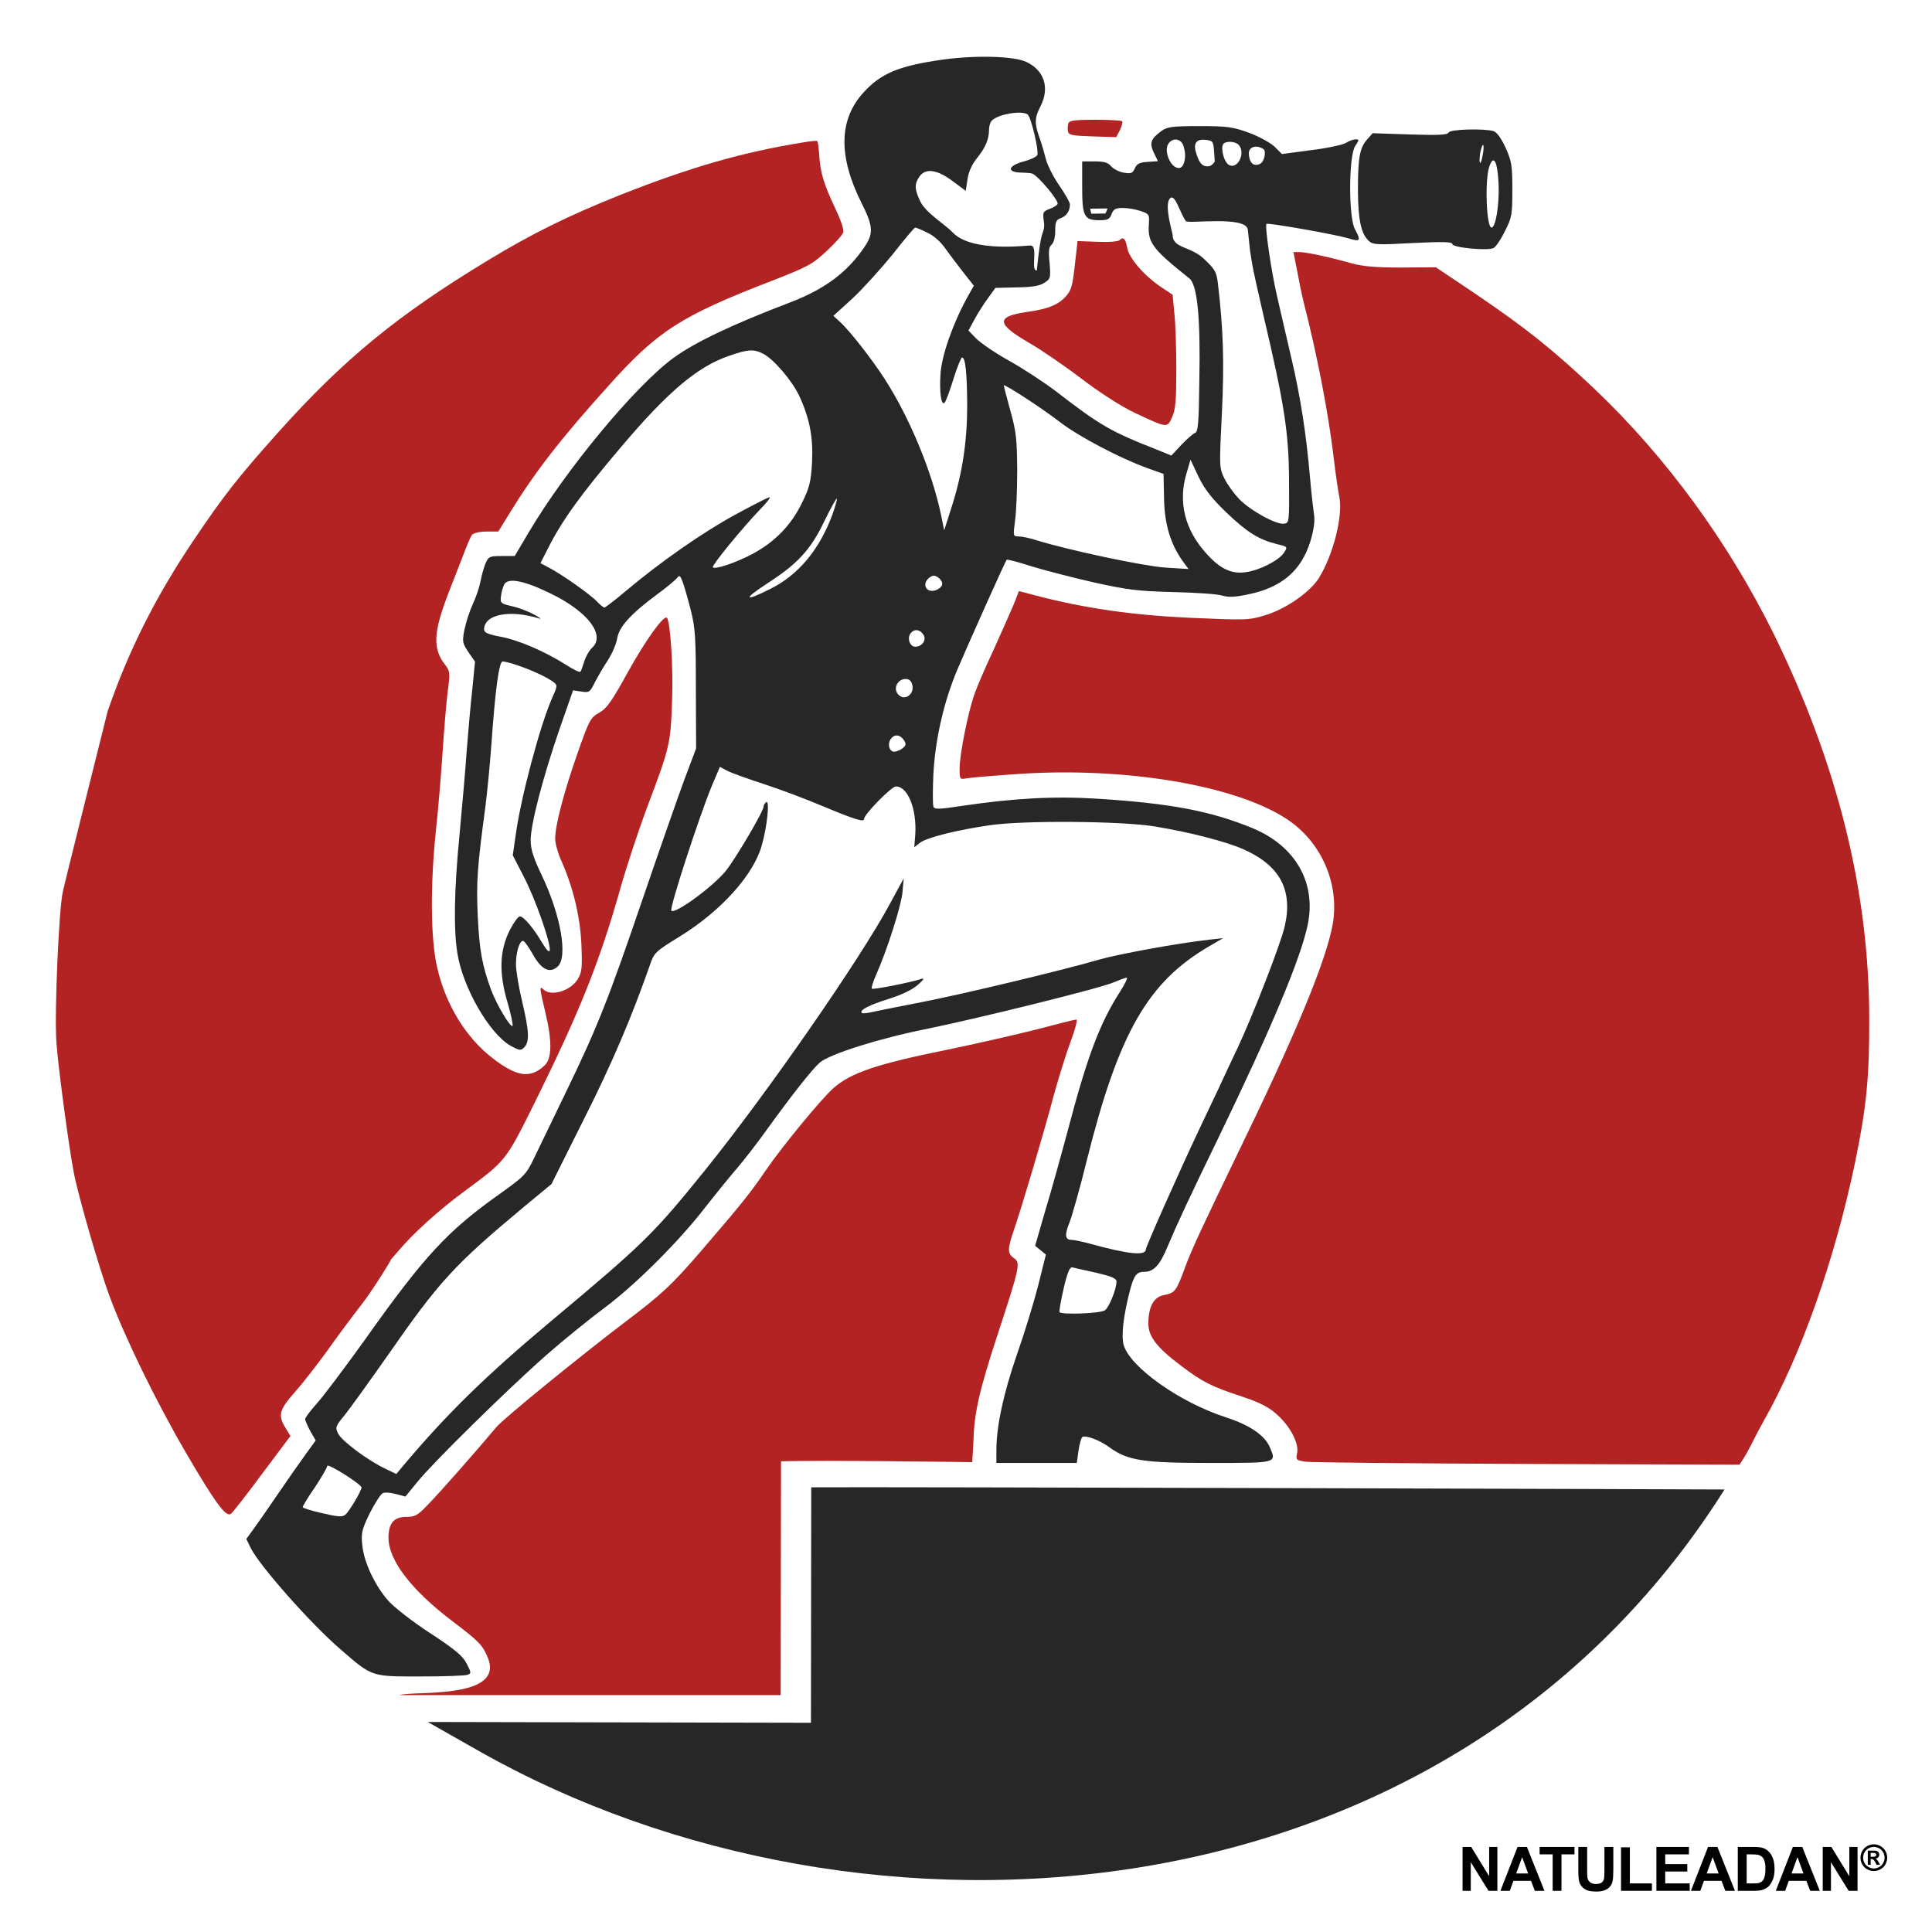
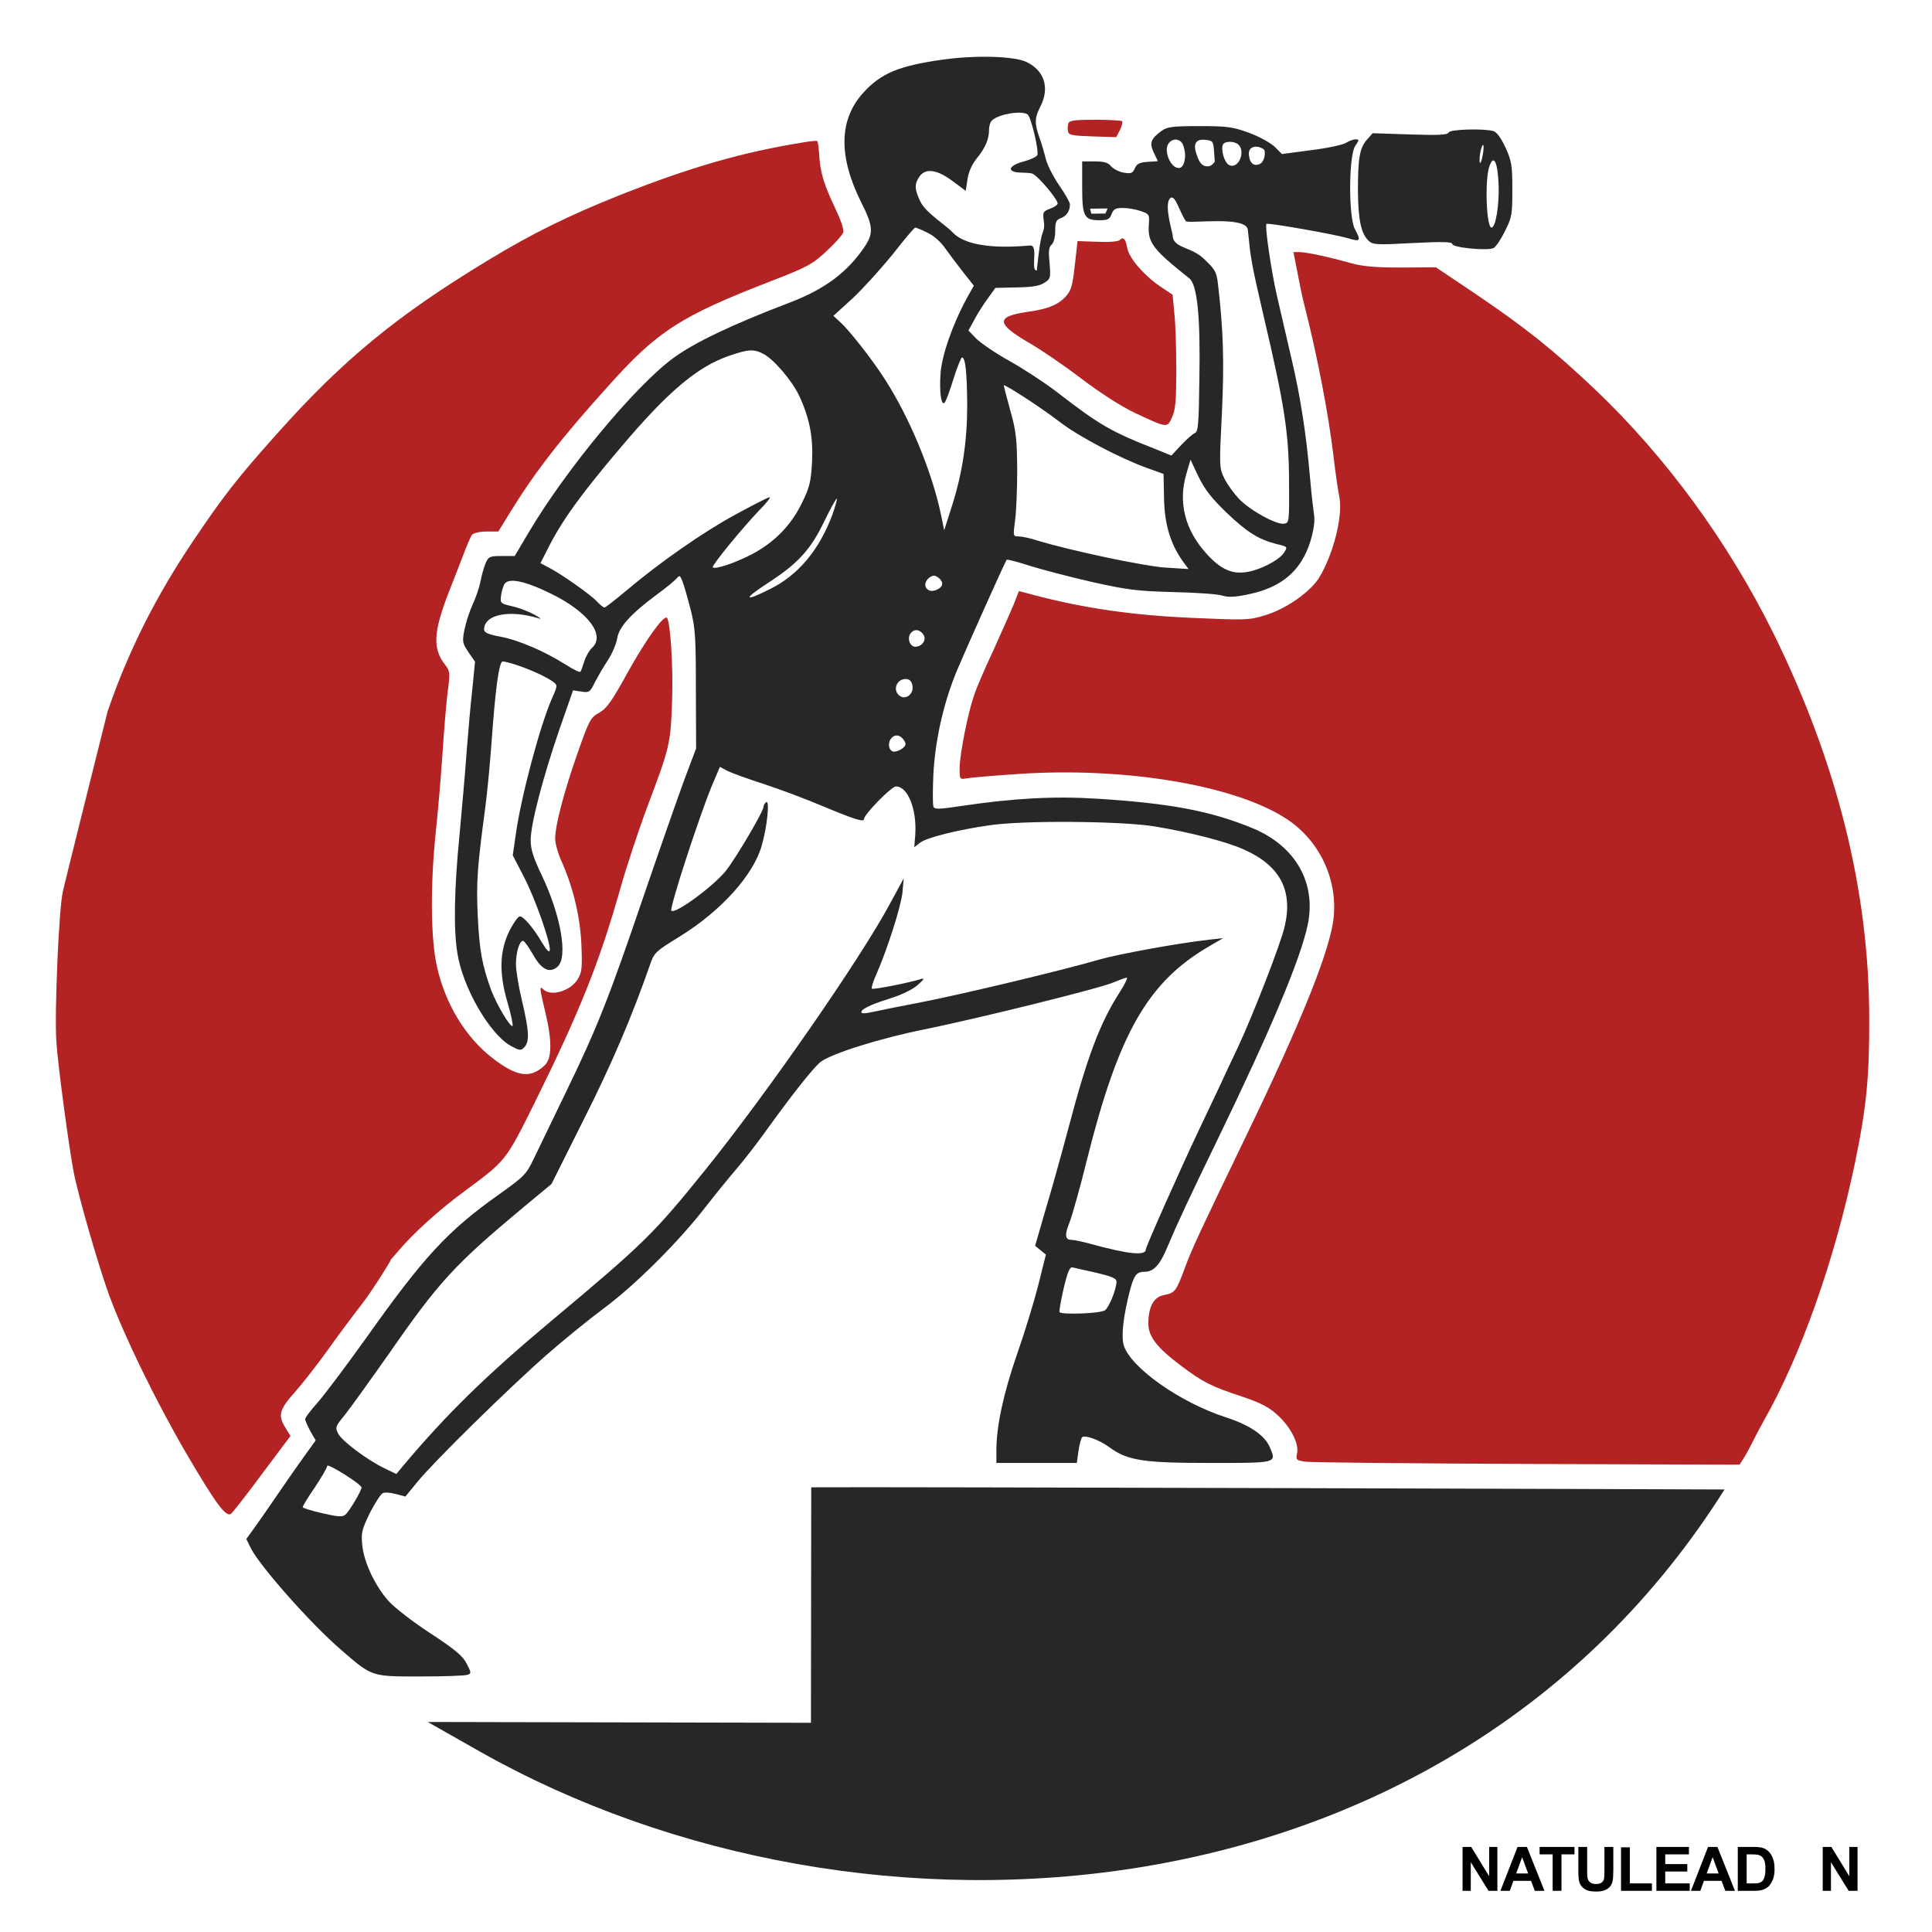
<svg xmlns="http://www.w3.org/2000/svg" width="100%" height="100%" viewBox="0 0 1576 1576" version="1.1" xml:space="preserve" style="fill-rule:evenodd;clip-rule:evenodd;stroke-linejoin:round;stroke-miterlimit:2;">
  <g transform="matrix(1.333,0,0,1.333,0,0)">
    <g id="LOGO-C-2025" transform="matrix(1,0,0,1,-2579.61,-140.409)">
      <g>
        <rect x="2579.61" y="140.409" width="1181.65" height="1181.65" style="fill:none;" />
        <g transform="matrix(0.15,4.33695e-34,7.94526e-33,-0.15,2395.85,1512.68)">
          <path d="M5070,8905c133,19 294,15 344,-10c72,-35 94,-105 56,-180c-24,-47 -25,-69 -5,-126c9,-24 20,-63 26,-86c5,-24 29,-72 54,-109c25,-36 45,-71 45,-79c0,-27 -13,-47 -36,-56c-20,-7 -24,-15 -24,-53c0,-26 -6,-48 -15,-56c-11,-9 -13,-26 -8,-75c5,-60 4,-64 -21,-80c-19,-13 -50,-18 -113,-19l-87,-2l-31,-43c-17,-23 -42,-62 -55,-87l-24,-44l32,-33c18,-18 79,-60 137,-92c57,-32 144,-89 192,-126c175,-135 219,-161 408,-235l59,-24l41,44c22,23 47,45 55,48c13,4 16,39 18,213c5,258 -8,392 -41,418c-151,120 -170,146 -165,220c3,40 1,43 -32,54c-19,7 -52,13 -73,13c-31,0 -39,-4 -47,-25c-8,-21 -16,-25 -49,-25c-63,0 -71,15 -71,136l0,104l51,0c39,0 55,-5 67,-20c10,-11 33,-23 52,-26c30,-5 36,-2 45,18c8,18 19,24 52,26l42,3l-17,35c-18,39 -13,55 31,88c24,17 43,20 155,20c114,0 135,-3 202,-27c41,-15 88,-41 105,-57l30,-30l120,16c66,8 130,22 142,30c12,8 30,14 39,14c15,0 14,-3 -2,-27c-27,-40 -28,-292 -1,-340c26,-48 22,-52 -30,-36c-51,15 -326,64 -331,58c-8,-7 20,-196 43,-295c13,-58 40,-172 59,-255c37,-158 60,-306 76,-490c5,-60 13,-127 16,-147c4,-25 -1,-61 -15,-108c-37,-119 -116,-188 -252,-216c-56,-12 -83,-13 -109,-5c-19,6 -109,12 -200,14c-145,4 -185,9 -325,40c-88,20 -203,50 -255,66c-52,17 -96,28 -98,26c-5,-5 -153,-335 -202,-450c-54,-129 -89,-280 -97,-423c-3,-66 -3,-126 0,-134c4,-12 21,-12 119,3c210,31 373,40 549,29c300,-19 464,-50 636,-121c174,-73 259,-223 223,-394c-29,-138 -149,-424 -365,-870c-119,-245 -167,-348 -207,-443c-30,-73 -56,-102 -93,-102c-33,0 -43,-13 -60,-75c-27,-106 -36,-183 -26,-223c25,-90 228,-235 418,-296c98,-32 159,-74 179,-123c27,-64 31,-63 -245,-63c-273,0 -336,10 -410,64c-39,29 -96,50 -110,42c-5,-3 -12,-29 -16,-56l-7,-50l-328,0l0,53c0,96 29,231 83,387c30,85 69,212 87,282l32,128l-44,36l42,145c24,79 65,227 92,328c79,300 130,436 214,566c19,30 31,55 26,55c-5,0 -29,-9 -53,-19c-53,-24 -556,-148 -767,-191c-186,-37 -390,-101 -432,-136c-32,-28 -117,-136 -220,-279c-35,-49 -89,-119 -120,-155c-31,-36 -87,-105 -126,-155c-107,-139 -286,-318 -414,-413c-63,-47 -169,-133 -235,-191c-156,-137 -463,-439 -526,-517l-50,-61l-38,10c-21,6 -45,8 -54,4c-8,-3 -32,-40 -53,-81c-33,-68 -36,-81 -31,-131c7,-71 52,-166 107,-228c23,-26 100,-86 171,-132c102,-67 133,-93 148,-124c19,-36 19,-40 4,-45c-9,-4 -95,-7 -190,-7c-204,0 -198,-3 -328,110c-121,104 -327,337 -366,412l-19,39l32,44c18,25 62,88 98,141c36,53 85,123 109,156l44,61l-22,38c-11,21 -21,43 -21,49c0,6 22,35 48,64c27,30 115,147 196,260c241,340 337,444 549,594c102,73 109,80 141,147c19,39 78,161 131,271c127,262 174,381 315,795c65,190 140,404 166,475l49,130l-1,240c0,211 -2,250 -21,325c-12,47 -27,99 -33,115c-10,26 -13,28 -23,15c-7,-8 -43,-39 -82,-67c-105,-78 -155,-132 -162,-179c-3,-21 -20,-61 -38,-89c-18,-27 -42,-69 -54,-92c-19,-39 -23,-41 -54,-36l-34,5l-57,-163c-67,-196 -116,-383 -116,-449c0,-36 11,-71 45,-142c78,-163 108,-334 65,-373c-32,-29 -66,-13 -101,50c-17,30 -35,55 -40,55c-15,0 -29,-47 -29,-96c0,-24 11,-92 25,-150c29,-123 31,-166 9,-188c-14,-15 -19,-14 -56,6c-86,49 -195,237 -217,378c-16,98 -13,262 9,485c10,110 24,263 29,340c6,77 16,190 23,252l11,112l-27,39c-24,36 -26,42 -16,92c6,29 21,76 34,104c13,28 27,69 31,91c4,22 13,55 20,73c13,30 17,32 67,32l53,0l58,98c152,256 432,594 588,709c85,63 242,138 476,227c144,55 236,124 307,230c35,53 33,83 -14,176c-95,189 -93,339 6,449c72,80 146,111 324,136Zm1245.6,-692.64c-9,57 -243.71,22 -252.49,34.02c-25.01,34.2 -44.01,114.41 -64.87,92.71c-25.26,-26.27 10.81,-141.37 10.81,-148.95c-0,-55 71.95,-46.14 124.95,-95.14c49,-46 54,-55 60,-105c22,-189 26,-317 16,-527c-11,-221 -11,-223 11,-268c12,-24 39,-61 59,-82c44,-46 152,-106 183,-101c22,3 22,4 21,178c-1,192 -19,310 -104,670c-21,91 -43,188 -47,215l-8,50l-7.9,74.13l-1.5,13.23Zm-1976.6,-507.36c-38,20 -62,19 -139,-8c-129,-44 -250,-146 -441,-372c-164,-193 -242,-301 -299,-415l-30,-59l32,-17c50,-25 172,-111 198,-139c13,-14 27,-25 31,-25c4,0 44,31 88,68c139,117 312,238 446,311c72,39 134,71 140,71c5,0 -13,-24 -41,-52c-71,-74 -197,-228 -191,-234c9,-10 92,18 159,53c91,48 159,116 204,208c32,65 37,86 42,167c5,104 -10,181 -53,273c-29,61 -104,149 -146,170Zm1078,977c-25,16 -113,2 -143,-23c-8,-6 -14,-24 -14,-40c-0,-39 -15,-74 -51,-118c-19,-24 -33,-55 -37,-85l-7,-46l-54,40c-63,47 -110,54 -135,18c-21,-30 -20,-53 4,-102c21,-45 104.94,-96.9 131,-125c78.45,-84.61 309.37,-52.68 319.8,-54.11c30.73,-4.19 -2.8,-103.89 24.2,-101.89c-0,0 9.35,100.88 20,142c2.09,8.05 6.22,15.97 8.45,27.03c1.56,7.75 2.2,17.03 0.55,28.97c-6,40 -4,43 25,54c17,6 31,16 31,21c-0,18 -80,113 -103,122c-12,5 -52.82,3.18 -67.82,6.18c-41,9 -15.18,31.82 36.82,44.82c25,7 48,18 51,25c7,19 -26,157 -40,166Zm812,-1625c-60,58 -88,93 -114,146l-33,70l-17,-58c-34,-115 -6,-228 81,-324c56,-63 103,-85 160,-77c57,7 136,48 157,79c16,25 16,25 -30,36c-74,19 -120,48 -204,128Zm-1281,-709c-2,18 -10,28 -23,30c-39,5 -61,-43 -31,-67c24,-20 58,4 54,37Zm-1476,379c-108,53 -175,66 -190,37c-5,-11 -12,-32 -13,-48c-4,-28 -1,-30 46,-41c28,-6 68,-22 90,-34c22,-12 31,-20 21,-16c-123,38 -226,17 -226,-45c-0,-12 17,-20 67,-29c74,-14 179,-59 266,-114c31,-20 58,-33 60,-29c3,4 10,23 16,43c6,20 21,45 31,54c57,52 -16,148 -168,222Zm2806,1831c-15,15 -54,16 -63,2c-10,-16 2.36,-72.72 24.36,-84.72c37,-19 68.64,52.72 38.64,82.72Zm-605.65,-260.76l5.07,-20.53l57.52,0.68l8.73,20.67l-71.32,-0.82Zm25.65,-4341.24c-46,10 -90,20 -98,22c-11,2 -20,-20 -36,-88c-11,-49 -19,-92 -16,-95c11,-11 169,-5 185,8c17,12 47,87 47,117c-0,13 -19,21 -82,36Zm-705,2602c-14,23 -37,26 -52,8c-17,-20 -4,-56 18,-56c28,0 47,28 34,48Zm16,1641c-24,12 -46,21 -50,21c-4,0 -45,-49 -92,-109c-48,-59 -121,-140 -164,-180l-78,-71l25,-23c37,-32 132,-153 184,-234c102,-158 193,-378 230,-554l13,-64l32,100c43,136 62,264 62,413c-1,128 -7,192 -21,192c-4,0 -20,-39 -35,-87c-15,-49 -31,-92 -36,-97c-14,-15 -22,42 -17,117c5,75 49,202 108,310l28,50l-41,52c-23,29 -56,73 -74,98c-19,28 -48,54 -74,66Zm1169,333c-3,40 -5,43 -36,46c-38,4 -50,-16 -36,-57c7,-20 15.54,-48.79 40.54,-50.79c12.41,-1.93 24.03,3.16 34.46,18.79l-3,43Zm-128,29c-14,25 -46,24 -60,-2c-16,-28 10.1,-95.9 44.1,-95.9c20,0 25.9,31.9 25.9,52.9c-0,14 -5,34 -10,45Zm-3350,-5481c-0,13 -140,101 -140,88c-0,-7 -23,-46 -50,-87c-28,-40 -50,-77 -50,-81c-0,-4 36,-15 80,-25c64,-15 82,-16 94,-6c16,13 66,98 66,111Zm637,3354c-26,9 -54,16 -61,16c-15,0 -30,-111 -46,-336c-6,-82 -17,-198 -25,-259c-33,-246 -37,-303 -31,-442c7,-143 18,-203 55,-304c23,-61 79,-154 87,-146c3,3 -6,47 -21,98c-35,119 -32,210 10,293c16,31 34,56 41,56c15,0 56,-48 91,-108c18,-30 29,-41 31,-31c5,28 -59,211 -106,301l-45,87l12,83c21,154 99,445 147,555c24,53 24,56 7,69c-25,19 -89,49 -146,68Zm1284,615c12,34 20,63 18,65c-2,3 -25,-39 -51,-92c-56,-117 -108,-173 -233,-254c-100,-65 -94,-76 11,-23c116,57 202,161 255,304Zm1759,1491c-29,19 -60,10 -60,-17c-0,-16 5.9,-58.35 42.9,-44.35c22,8 28.1,54.35 17.1,61.35Zm-1466,-2413c-15,24 -38,28 -53,9c-16,-19 -10,-50 9,-54c9,-1 24,4 35,12c16,12 18,18 9,33Zm-573,-177c-65,21 -132,45 -149,54l-30,16l-33,-78c-52,-126 -174,-500 -165,-509c15,-15 167,96 221,161c39,48 155,244 155,263c-0,6 5,15 11,19c15,9 4,-99 -18,-176c-33,-120 -165,-267 -333,-371c-102,-63 -106,-66 -124,-119c-73,-209 -154,-400 -269,-628l-132,-264l-110,-91c-287,-239 -349,-307 -558,-608c-76,-108 -155,-218 -176,-244c-38,-46 -39,-50 -26,-76c16,-30 117,-106 189,-141l48,-23l29,35c177,210 335,365 599,586c385,322 421,358 632,619c256,318 632,860 753,1085l57,105l-5,-56c-5,-56 -63,-237 -107,-336c-13,-29 -21,-55 -18,-58c5,-5 157,25 203,40c13,4 8,-4 -15,-24c-22,-20 -66,-41 -120,-58c-80,-25 -120,-46 -109,-57c3,-3 23,-1 44,4c22,5 112,23 200,40c170,33 583,132 726,174c81,23 322,67 449,81l55,6l-55,-32c-252,-146 -371,-354 -501,-874c-27,-110 -59,-223 -70,-252c-22,-54 -19,-73 9,-73c10,0 42,-7 72,-15c160,-44 230,-51 230,-23c-0,11 138,321 217,488c25,52 62,131 83,175c20,44 54,116 75,160c63,135 175,423 191,493c35,149 -19,250 -169,316c-70,31 -216,69 -362,93c-136,22 -531,25 -670,5c-134,-19 -261,-51 -287,-72l-23,-18l4,50c7,105 -30,198 -79,198c-18,0 -130,-114 -130,-133c-0,-14 -40,-1 -172,54c-66,28 -173,68 -237,89Zm1209,1476c-72,56 -230,159 -230,150c-0,-2 12,-48 27,-103c24,-85 27,-117 28,-243c-0,-80 -4,-173 -9,-207c-8,-62 -8,-63 15,-63c13,0 47,-7 74,-16c133,-41 436,-105 523,-111l96,-6l-23,31c-51,72 -75,151 -77,257l-2,100l-64,23c-112,40 -281,129 -358,188Zm-492,-638c-7,7 -17,12 -23,12c-6,0 -16,-5 -23,-12c-28,-28 -3,-62 34,-46c26,12 30,28 12,46Z" style="fill:#272727;" />
          <path d="M5584,8646c-3,-8 -4,-23 -2,-33c3,-16 16,-18 100,-21l97,-3l15,29c8,16 12,32 9,36c-4,3 -53,6 -110,6c-81,0 -105,-3 -109,-14Z" style="fill:#b32323;fill-rule:nonzero;" />
          <path d="M7135,8608c-4,-10 -41,-12 -158,-8l-152,5l-22,-25c-31,-34 -38,-76 -38,-210c1,-120 13,-176 45,-205c16,-15 35,-16 179,-8c121,6 161,5 161,-4c0,-15 148,-29 169,-16c9,5 30,36 46,69c28,55 30,67 30,169c0,100 -3,116 -28,172c-19,40 -36,63 -50,67c-43,11 -177,7 -182,-6Zm139,-92c-3,-21 -9,-35 -11,-32c-3,3 -2,21 1,42c4,20 10,34 12,31c3,-3 2,-21 -2,-41Zm65,-122c3,-81 -12,-174 -29,-174c-21,0 -28,194 -9,249c18,52 34,21 38,-75Z" style="fill:#272727;fill-rule:nonzero;" />
          <path d="M2820,4010l32,37c60,71 163,164 267,241c171,126 169,124 285,357c185,374 265,572 352,879c25,89 75,240 111,336c91,241 94,254 100,430c5,136 -7,323 -21,338c-13,12 -85,-88 -158,-219c-67,-122 -87,-150 -118,-168c-36,-20 -41,-29 -89,-166c-56,-160 -91,-294 -91,-348c0,-19 11,-59 24,-88c48,-106 78,-228 83,-344c4,-99 2,-113 -16,-143c-30,-47 -109,-70 -139,-40c-17,17 -16,5 8,-94c28,-117 27,-188 -3,-216c-58,-55 -114,-47 -213,30c-109,84 -192,220 -226,372c-26,114 -28,329 -5,551c9,83 21,224 27,315c6,91 15,204 21,252c11,82 10,88 -9,113c-53,67 -49,134 13,295c19,47 45,116 60,154c14,38 30,75 36,83c7,7 32,13 59,13l48,0l48,78c101,164 206,300 401,516c199,223 295,285 662,427c150,58 170,69 227,122c35,32 66,67 69,77c4,12 -10,52 -34,102c-45,95 -60,144 -64,217c-2,28 -5,52 -8,54c-2,2 -26,0 -54,-5c-251,-40 -464,-102 -750,-215c-208,-83 -361,-158 -540,-267c-370,-224 -590,-405 -859,-706c-160,-179 -219,-254 -344,-440c-152,-226 -264,-449 -348,-694c0,0 -176.16,-703.37 -183,-737c-16,-75 -34,-488 -26,-609c5,-88 51,-432 71,-535c18,-94 103,-389 146,-505c63,-169 188,-426 312,-639c121,-207 164,-265 184,-248c8,7 66,81 128,165l114,152l-20,33c-32,51 -26,74 38,146c32,36 92,113 133,170c40,57 104,142 141,190c37,47 118,175 118,181Z" style="fill:#b32323;" />
          <path d="M5793,8169c-6,-6 -44,-9 -91,-7l-81,3l-6,-55c-13,-120 -17,-140 -36,-164c-31,-39 -75,-58 -163,-70c-130,-19 -128,-48 12,-129c42,-24 136,-88 207,-142c79,-60 165,-115 220,-141c134,-63 132,-62 152,-17c14,30 17,70 17,193c0,85 -3,189 -8,230l-7,76l-51,34c-68,47 -126,115 -134,156c-7,39 -16,48 -31,33Z" style="fill:#b32323;fill-rule:nonzero;" />
          <path d="M6517,8043c8,-43 20,-103 28,-133c55,-216 99,-446 120,-620c8,-69 19,-144 24,-168c16,-78 -25,-238 -84,-333c-37,-57 -134,-125 -217,-150c-68,-21 -78,-21 -307,-11c-239,11 -430,39 -627,90l-72,19l-22,-56c-13,-31 -50,-114 -82,-185c-33,-70 -69,-153 -79,-184c-26,-75 -59,-243 -59,-299c0,-44 1,-45 28,-40c15,3 111,11 213,18c431,29 878,-45 1089,-181c136,-87 212,-245 196,-404c-13,-131 -132,-427 -362,-902c-185,-383 -217,-452 -245,-528c-35,-95 -40,-102 -85,-111c-42,-7 -64,-48 -64,-116c0,-53 34,-98 133,-172c87,-66 123,-85 249,-126c71,-24 108,-42 141,-72c55,-48 92,-118 84,-159c-6,-28 -4,-29 36,-35c23,-3 431,-7 905,-9l864,-3l24,38c13,21 46,90 73,138c153,268 292,661 375,1061c45,218 58,345 57,580c0,524 -130,1044 -391,1575c-185,373 -437,718 -727,994c-174,165 -287,254 -489,391l-161,108l-139,-1c-105,0 -155,4 -204,17c-97,27 -182,45 -211,46l-27,0l15,-77Z" style="fill:#b32323;fill-rule:nonzero;" />
-           <path d="M3770,3751c-171,-130 -492,-390 -521,-426c-83,-99 -229,-265 -280,-317c-40,-42 -51,-48 -87,-48c-50,0 -72,-26 -72,-85c0,-92 93,-213 260,-340c111,-84 123.79,-98.09 145,-149c72.58,-174.19 -315.03,-134.09 -359.03,-153.09l1553.94,-0.08l1.47,953.84c165.58,5.72 780.13,-3.34 780.13,-3.34l4.49,76.67c3,123 22,209 100,447c91,277 93,290 65,309c-26,19 -26,36 -1,110c30,86 123,398 163,550c20,72 51,173 70,223c19,51 29,91 23,90c-6,0 -78,-18 -161,-40c-82,-21 -249,-59 -370,-84c-282,-57 -388,-93 -459,-155c-51,-45 -210,-239 -276,-335c-63,-93 -102,-141 -262,-327c-122,-142 -162,-179 -318,-297Z" style="fill:#b32323;" />
          <g transform="matrix(43.974,1.26849e-31,2.32386e-30,-43.974,-12987.3,14225.1)">
            <path d="M398.462,253.432c5.916,-0.056 83.875,0.189 84.731,0.201c-25.761,40.854 -79.844,44.423 -115.446,24.328l-4.865,-2.758l35.553,0.075l0.027,-21.846Z" style="fill:#272727;" />
          </g>
        </g>
        <g transform="matrix(1,0,0,1,-66.037,153.701)">
          <g>
            <g transform="matrix(1,0,0,1,3537.9,1143.8)">
              <g transform="matrix(37.5,0,0,37.5,0,0)">
                <path d="M0.074,-0l0,-0.716l0.141,0l0.293,0.478l-0,-0.478l0.134,0l0,0.716l-0.145,-0l-0.289,-0.467l0,0.467l-0.134,-0Z" style="fill-rule:nonzero;" />
              </g>
            </g>
            <g transform="matrix(1,0,0,1,3563.85,1143.8)">
              <g transform="matrix(37.5,0,0,37.5,0,0)">
                <path d="M0.718,-0l-0.157,-0l-0.062,-0.163l-0.287,0l-0.059,0.163l-0.153,-0l0.279,-0.716l0.153,0l0.286,0.716Zm-0.266,-0.283l-0.098,-0.266l-0.097,0.266l0.195,-0Z" style="fill-rule:nonzero;" />
              </g>
              <g transform="matrix(37.5,0,0,37.5,23.18,0)">
                <path d="M0.234,-0l-0,-0.595l-0.213,0l0,-0.121l0.569,0l0,0.121l-0.212,0l0,0.595l-0.144,-0Z" style="fill-rule:nonzero;" />
              </g>
              <g transform="matrix(37.5,0,0,37.5,44.96,0)">
                <path d="M0.072,-0.716l0.144,0l0,0.388c0,0.061 0.002,0.101 0.006,0.12c0.006,0.029 0.021,0.052 0.044,0.07c0.023,0.018 0.055,0.027 0.095,0.027c0.041,-0 0.072,-0.009 0.093,-0.025c0.021,-0.017 0.033,-0.038 0.038,-0.062c0.004,-0.025 0.006,-0.065 0.006,-0.122l0,-0.396l0.145,0l-0,0.376c-0,0.086 -0.004,0.147 -0.012,0.182c-0.008,0.036 -0.022,0.066 -0.043,0.09c-0.021,0.025 -0.049,0.044 -0.085,0.058c-0.035,0.015 -0.081,0.022 -0.137,0.022c-0.069,0 -0.12,-0.008 -0.156,-0.023c-0.035,-0.016 -0.063,-0.037 -0.084,-0.062c-0.02,-0.025 -0.034,-0.052 -0.04,-0.079c-0.01,-0.041 -0.014,-0.102 -0.014,-0.182l-0,-0.382Z" style="fill-rule:nonzero;" />
              </g>
              <g transform="matrix(37.5,0,0,37.5,70.91,0)">
                <path d="M0.077,-0l-0,-0.71l0.144,0l0,0.589l0.36,0l-0,0.121l-0.504,-0Z" style="fill-rule:nonzero;" />
              </g>
              <g transform="matrix(37.5,0,0,37.5,92.7,0)">
                <path d="M0.073,-0l-0,-0.716l0.531,0l-0,0.121l-0.387,0l0,0.159l0.36,-0l-0,0.121l-0.36,-0l0,0.194l0.4,0l0,0.121l-0.544,-0Z" style="fill-rule:nonzero;" />
              </g>
              <g transform="matrix(37.5,0,0,37.5,116.58,0)">
                <path d="M0.718,-0l-0.157,-0l-0.062,-0.163l-0.287,0l-0.059,0.163l-0.153,-0l0.279,-0.716l0.153,0l0.286,0.716Zm-0.266,-0.283l-0.098,-0.266l-0.097,0.266l0.195,-0Z" style="fill-rule:nonzero;" />
              </g>
              <g transform="matrix(37.5,0,0,37.5,142.54,0)">
                <path d="M0.072,-0.716l0.264,0c0.06,0 0.105,0.005 0.137,0.014c0.042,0.012 0.078,0.034 0.108,0.066c0.03,0.031 0.052,0.07 0.068,0.116c0.016,0.045 0.023,0.102 0.023,0.169c0,0.059 -0.007,0.11 -0.022,0.152c-0.018,0.052 -0.043,0.095 -0.076,0.127c-0.025,0.024 -0.059,0.043 -0.102,0.057c-0.032,0.01 -0.074,0.015 -0.128,0.015l-0.272,-0l0,-0.716Zm0.145,0.121l-0,0.474l0.108,0c0.04,0 0.069,-0.002 0.087,-0.006c0.024,-0.006 0.043,-0.016 0.058,-0.03c0.016,-0.014 0.029,-0.037 0.038,-0.069c0.01,-0.032 0.015,-0.076 0.015,-0.131c-0,-0.056 -0.005,-0.098 -0.015,-0.128c-0.009,-0.029 -0.023,-0.053 -0.041,-0.069c-0.017,-0.017 -0.04,-0.028 -0.067,-0.034c-0.02,-0.004 -0.059,-0.007 -0.118,-0.007l-0.065,0Z" style="fill-rule:nonzero;" />
              </g>
              <g transform="matrix(37.5,0,0,37.5,168.5,0)">
-                 <path d="M0.718,-0l-0.157,-0l-0.062,-0.163l-0.287,0l-0.059,0.163l-0.153,-0l0.279,-0.716l0.153,0l0.286,0.716Zm-0.266,-0.283l-0.098,-0.266l-0.097,0.266l0.195,-0Z" style="fill-rule:nonzero;" />
-               </g>
+                 </g>
              <g transform="matrix(37.5,0,0,37.5,194.45,0)">
                <path d="M0.074,-0l0,-0.716l0.141,0l0.293,0.478l-0,-0.478l0.134,0l0,0.716l-0.145,-0l-0.289,-0.467l0,0.467l-0.134,-0Z" style="fill-rule:nonzero;" />
              </g>
            </g>
          </g>
          <g transform="matrix(1,0,0,1,3784.26,1131.31)">
            <g transform="matrix(21.862,0,0,21.862,0,0)">
-               <path d="M0.37,-0.73c0.064,-0 0.125,0.016 0.184,0.048c0.059,0.032 0.105,0.078 0.139,0.138c0.034,0.059 0.051,0.122 0.051,0.188c-0,0.065 -0.017,0.127 -0.05,0.186c-0.033,0.059 -0.079,0.105 -0.138,0.138c-0.059,0.033 -0.121,0.05 -0.186,0.05c-0.065,-0 -0.128,-0.017 -0.187,-0.05c-0.059,-0.033 -0.105,-0.079 -0.138,-0.138c-0.033,-0.059 -0.049,-0.121 -0.049,-0.186c-0,-0.066 0.016,-0.129 0.05,-0.188c0.034,-0.06 0.08,-0.106 0.139,-0.138c0.059,-0.032 0.121,-0.048 0.185,-0.048Zm0,0.073c-0.051,-0 -0.101,0.013 -0.148,0.038c-0.047,0.026 -0.084,0.063 -0.111,0.111c-0.028,0.048 -0.041,0.099 -0.041,0.152c-0,0.052 0.013,0.102 0.04,0.149c0.026,0.048 0.063,0.085 0.111,0.112c0.047,0.026 0.097,0.04 0.149,0.04c0.053,-0 0.102,-0.014 0.15,-0.04c0.047,-0.027 0.084,-0.064 0.111,-0.112c0.027,-0.047 0.04,-0.097 0.04,-0.149c-0,-0.053 -0.014,-0.104 -0.041,-0.152c-0.027,-0.048 -0.064,-0.085 -0.112,-0.111c-0.047,-0.025 -0.096,-0.038 -0.148,-0.038Zm-0.169,0.501l-0,-0.397l0.08,-0c0.076,-0 0.118,0 0.127,0.001c0.027,0.002 0.048,0.007 0.062,0.016c0.015,0.008 0.028,0.021 0.038,0.038c0.009,0.017 0.014,0.036 0.014,0.057c0,0.028 -0.009,0.053 -0.028,0.073c-0.018,0.02 -0.045,0.033 -0.078,0.038c0.012,0.004 0.021,0.009 0.027,0.015c0.007,0.005 0.016,0.015 0.027,0.03c0.003,0.004 0.013,0.02 0.03,0.049l0.046,0.08l-0.099,-0l-0.033,-0.065c-0.023,-0.043 -0.041,-0.07 -0.056,-0.081c-0.015,-0.012 -0.033,-0.017 -0.056,-0.017l-0.021,-0l0,0.163l-0.08,-0Zm0.08,-0.226l0.033,0c0.047,0 0.075,-0.002 0.087,-0.005c0.011,-0.004 0.02,-0.01 0.026,-0.019c0.007,-0.009 0.01,-0.019 0.01,-0.031c0,-0.011 -0.003,-0.02 -0.01,-0.029c-0.006,-0.009 -0.015,-0.015 -0.027,-0.019c-0.011,-0.003 -0.04,-0.005 -0.086,-0.005l-0.033,-0l0,0.108Z" style="fill-rule:nonzero;" />
-             </g>
+               </g>
          </g>
        </g>
      </g>
    </g>
  </g>
</svg>